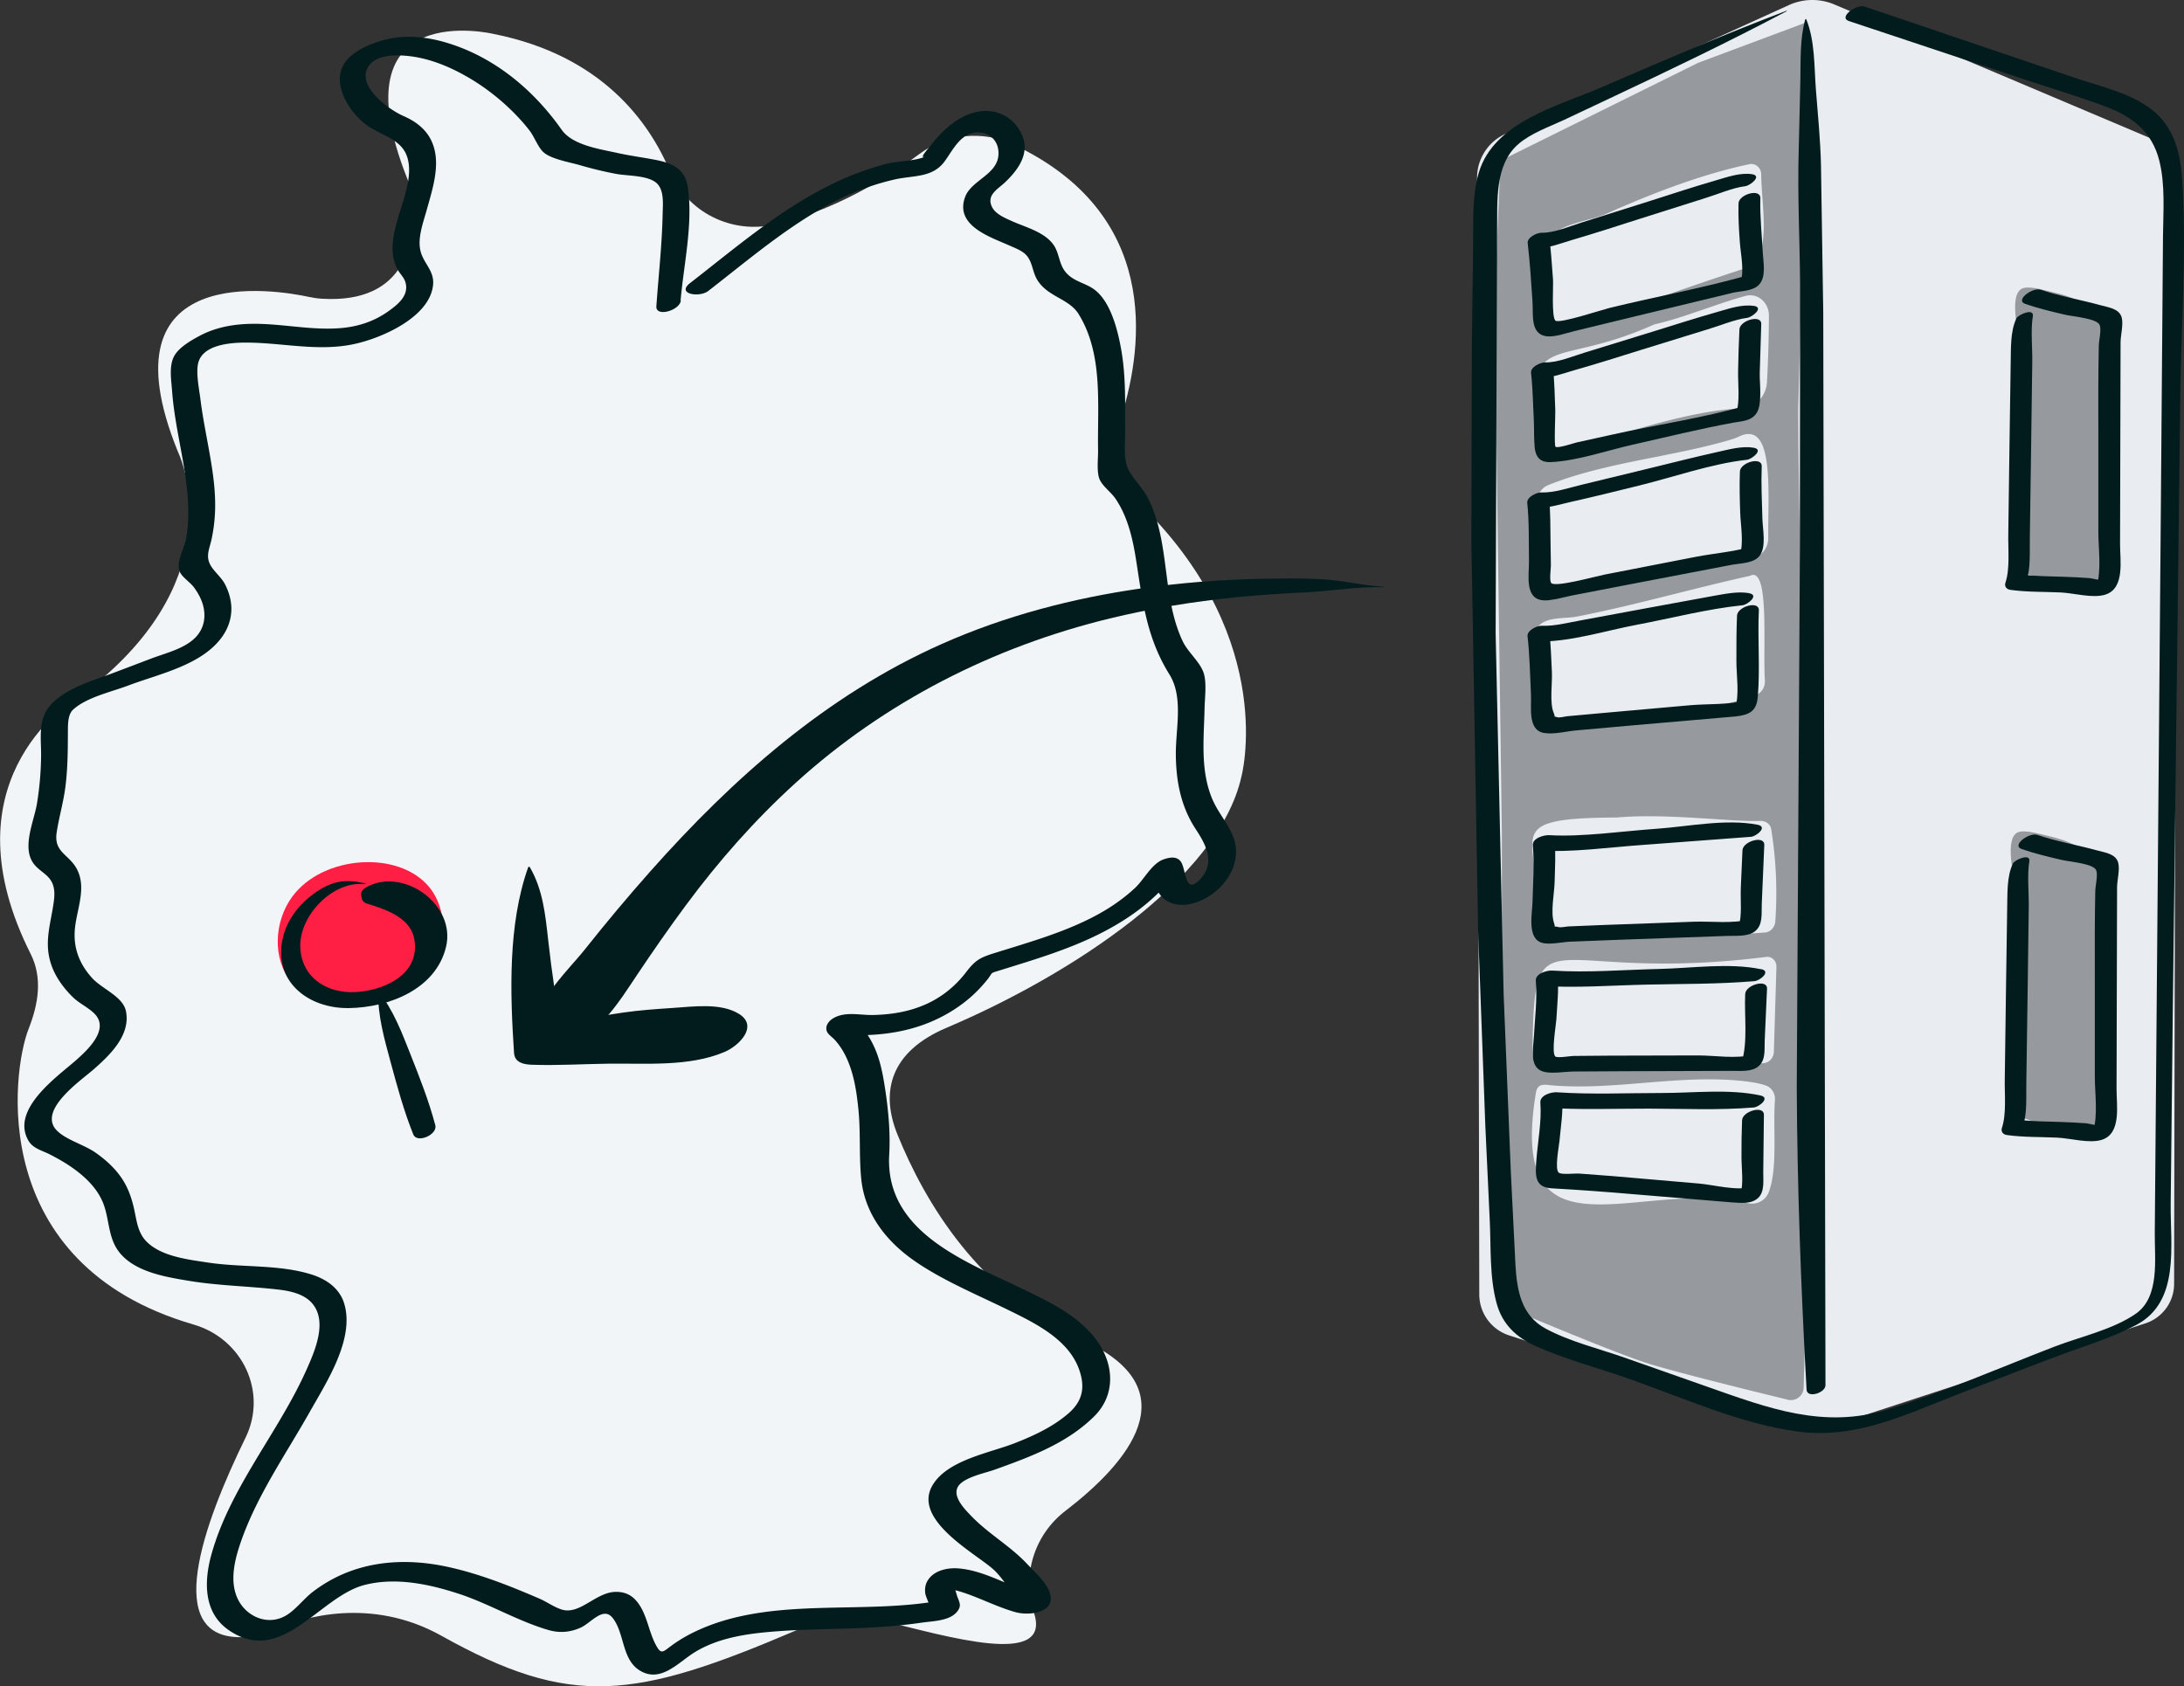
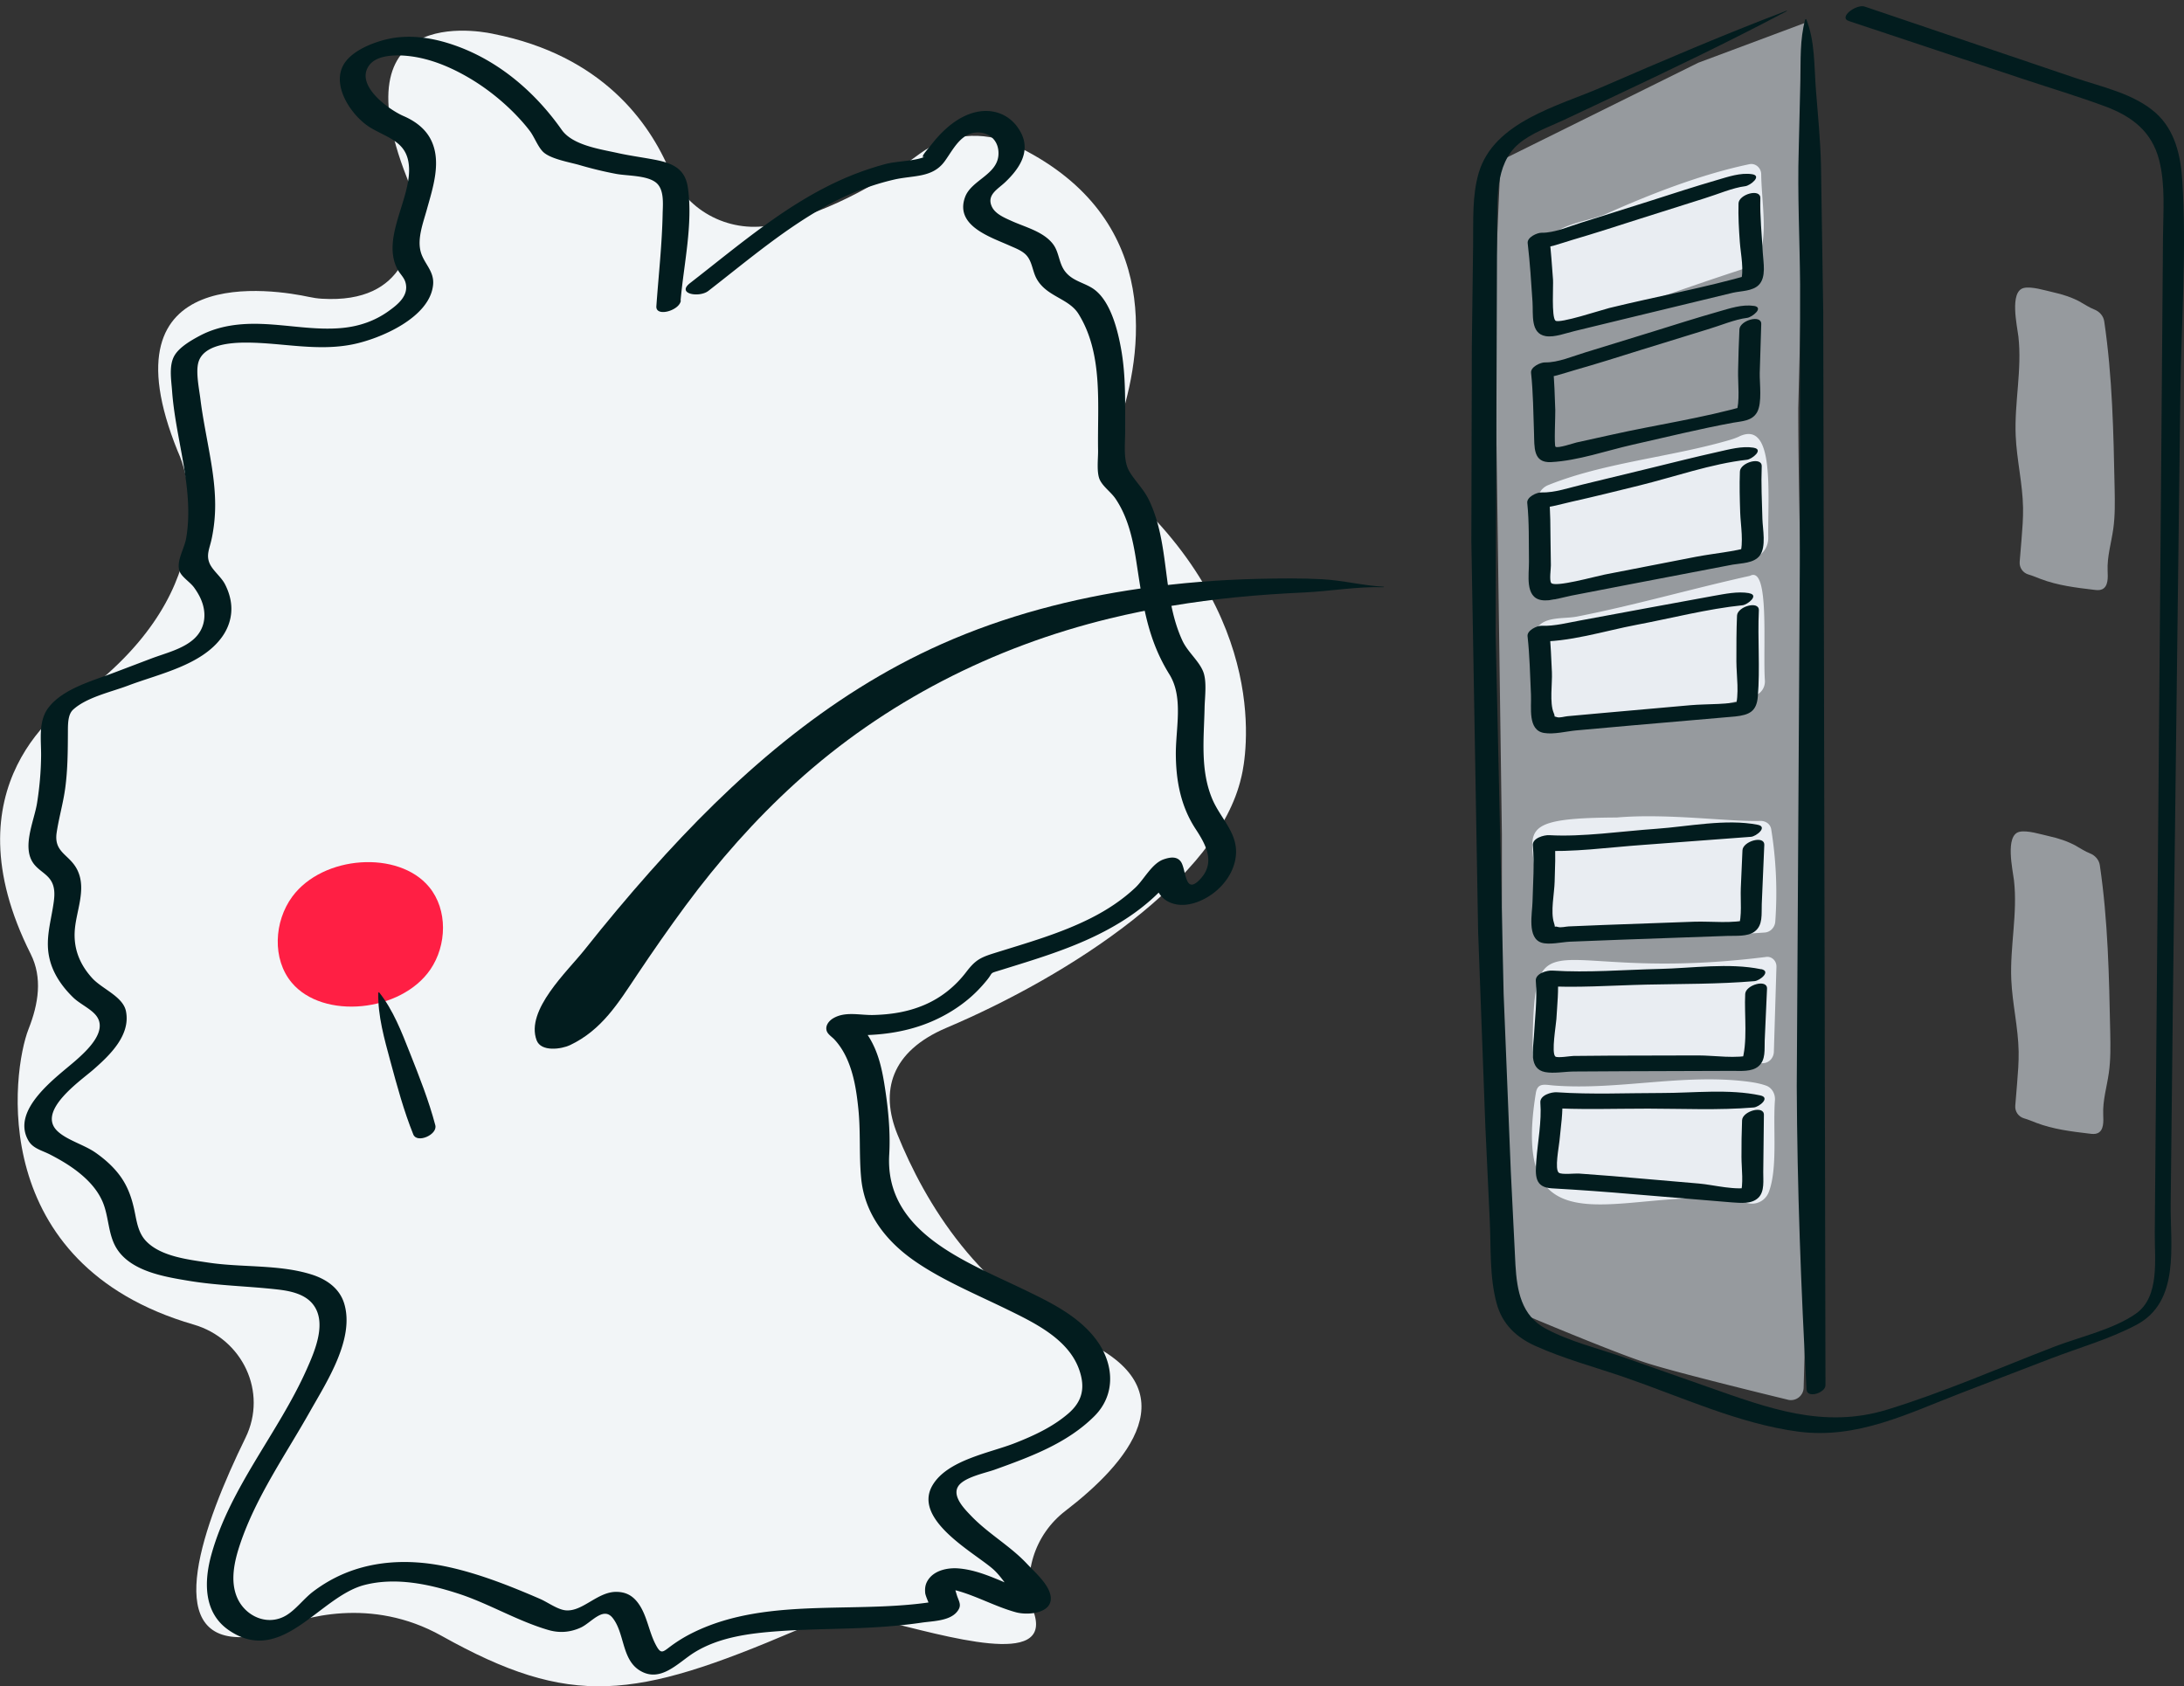
<svg xmlns="http://www.w3.org/2000/svg" xmlns:xlink="http://www.w3.org/1999/xlink" viewBox="0 0 510.36 394.07">
  <rect x="0" y="0" width="510.36" height="394.07" fill="#333333" stroke="none" />
  <path d="m181.11,52.44c-10.11,2.35-20.53-2.81-24.54-12.38-4.83-11.52-15.93-27.1-41.19-32.12,0,0-37-8.88-20.32,33.52.84,2.14,1.36,4.39,1.48,6.69.4,7.68-1.31,22.87-21.3,21.66-1.03-.06-2.06-.21-3.07-.43-7.53-1.62-48.77-8.67-30.64,36.07.08.2.17.41.26.6,1.06,2.41,11.53,28.34-19.32,53.7-.77.63-1.58,1.19-2.43,1.7-5.88,3.54-32.58,22.28-12.87,61.48,2.79,5.55,1.84,11.63-.5,17.55-3.85,9.76-9.96,54.95,38.57,69.05,11.43,3.32,17.36,15.78,12.13,26.46-9.94,20.31-19.52,47.01-.88,46.59,2.86-.06,5.66-.82,8.27-1.98,5.89-2.63,21.96-7.54,38.42,1.67,30.27,16.94,45.11,14.84,82.75-1.22,6.66-2.84,14.75-3.66,19.76-2.44,15.55,3.76,40.24,11.24,35.92-1.74-2.89-8.69.08-18.21,7.34-23.78,14.43-11.07,29.7-28.48,3.73-40.07-23.85-10.64-36.55-32.04-42.97-47.93-4.08-10.09-1.57-19.38,11.5-24.92,28.95-12.28,63.44-34.82,68.85-58.51,0,0,8.69-31.57-22.76-62.98-5.57-5.56-7.59-13.81-5.25-21.32,5.32-17.03,8.9-47.49-25.2-63.57-7.16-3.37-15.56-2.55-21.93,2.15-7.72,5.7-19.93,13.27-33.79,16.5Z" fill="#f2f5f7" />
  <g fill="#021c1e">
    <path d="M159.04 70.24c.73-8.41 2.95-18.02 1.69-26.47-.65-4.36-3.59-5.64-7.59-6.42-2.91-.56-5.85-.94-8.75-1.58-4.24-.94-10.59-1.82-13.14-5.45-6.43-9.13-15.33-16.65-26.11-20.1-4.62-1.48-9.62-2.17-14.41-1.12-3.54.78-8.8 2.81-10.58 6.26-2.64 5.12 2.34 12.12 6.63 14.6s8.63 3.33 8.81 9.43c.22 7.42-6.43 16.34-2.73 23.5.56 1.09 1.57 1.91 1.9 3.14.83 3.03-1.77 5.11-3.97 6.68-3.22 2.31-6.87 3.55-10.8 3.93-6.3.6-12.56-.72-18.85-.94-4.97-.18-9.94.38-14.4 2.73-1.96 1.04-4.6 2.55-5.84 4.45-1.52 2.33-.88 5.83-.69 8.49.57 7.79 2.72 15.36 3.5 23.12.38 3.78.44 7.64-.23 11.39-.43 2.43-2.48 5.52-1.43 7.82.57 1.24 2.45 2.41 3.31 3.61s1.55 2.41 1.98 3.78c.91 2.93.39 5.9-1.85 8.06-2.61 2.51-6.84 3.49-10.14 4.74l-8.56 3.25c-4.98 1.91-11.98 3.73-15.43 8.18-2.46 3.18-1.73 7.48-1.76 11.23s-.36 7.42-.94 11.09c-.68 4.32-3.86 10.78-.48 14.58 1.47 1.66 3.47 2.35 4.22 4.63.54 1.65.24 3.48-.03 5.15-.63 3.86-1.69 7.51-.92 11.46.44 2.26 1.35 4.24 2.66 6.14.88 1.28 1.89 2.43 3 3.51 1.52 1.47 4.05 2.6 5.31 4.16 2.89 3.57-1.97 8.12-4.69 10.52-4.34 3.82-15.39 11.5-11.05 18.83 1.07 1.8 3.18 2.23 5.02 3.18 2.29 1.18 4.53 2.49 6.56 4.09 2.34 1.85 4.41 4.03 5.64 6.78 1.59 3.56 1.28 7.79 3.38 11.12 3.37 5.34 11.21 6.59 16.89 7.53 6.82 1.13 13.7 1.23 20.55 2 2.86.32 6.23.95 8.22 3.25 3.67 4.26.61 11.19-1.32 15.52-6.55 14.68-17.86 27.51-22.21 43.14-1.76 6.31-1.92 13.67 4.12 17.77 12.36 8.4 21.06-7.88 31.64-10.61 7.26-1.87 15.07-.22 22.05 2.06s13.82 6.41 20.99 8.48c2.55.73 5.03.53 7.47-.57s5.27-5.04 7.47-2.28c2.83 3.55 2.1 9.62 6.29 12.26 4.88 3.07 9.01-1.8 12.75-4.14 5.91-3.69 13.21-4.55 20.01-5.03 7.31-.52 14.65-.45 21.96-.87 3.76-.22 7.51-.56 11.24-1.11 2.5-.37 6.42-.36 8.2-2.5 1.15-1.39.65-2.12.09-3.62-.08-.22-.94-3.13-1.04-3.19-.13-.08-2.16 1.07-1.97 1.25.41.38 2.36.42 2.97.59 4.68 1.31 8.99 3.73 13.68 5.03 3.23.9 9.62.11 7.95-4.64-.87-2.48-3.61-4.87-5.34-6.71-3.92-4.17-9.01-6.99-12.99-11.14-1.46-1.52-4.47-4.5-3.09-6.85 1.28-2.18 6.39-3.18 8.56-3.96 8.31-2.99 16.94-6.14 23.32-12.52 5.06-5.06 4.61-12.26.4-17.89s-10.95-8.83-17.06-11.78c-13.45-6.49-32.35-13.35-31.29-31.45.32-5.49-.28-11.23-1.17-16.68-.47-2.88-1.11-5.77-2.32-8.45a20.18 20.18 0 0 0-1.95-3.41c-.54-.76-2.55-2.32-2.78-3.15l-1.56 2.88.22-.13-3.34.82c7.72.62 15.54.12 22.75-2.95 3.23-1.38 6.28-3.23 8.95-5.52 1.44-1.23 2.75-2.61 3.95-4.07 1.77-2.15.38-1.54 3.5-2.51 7.65-2.38 15.39-4.68 22.59-8.25 3.53-1.75 6.9-3.77 10.01-6.19 1.52-1.19 2.98-2.45 4.34-3.83.7-.71 1.37-1.45 2.02-2.2.45-.51 2.45-2.13.6-1.51l-3.98-.59c.77 1.1.37 3.27 1.18 4.58s1.96 2.12 3.44 2.54c3.08.87 6.52-.47 9.01-2.25 2.78-1.99 4.98-5.05 5.49-8.48.84-5.64-3.48-8.99-5.49-13.82-2.81-6.75-1.91-14.17-1.76-21.28.05-2.45.6-6.25-.38-8.54-1.05-2.48-3.58-4.5-4.78-7.06-4.85-10.4-2.85-22.63-7.87-32.97-1.21-2.49-3.08-4.22-4.48-6.5-1.59-2.59-1.04-6.53-1.05-9.49-.02-6.31.19-12.67-.89-18.91-.77-4.44-2.4-11.28-6.26-14.19-2.16-1.63-4.97-1.88-6.81-4.17-1.59-1.98-1.41-4.54-2.91-6.5-2.24-2.93-6.48-3.94-9.69-5.4-1.63-.74-3.84-1.64-4.62-3.4-1.21-2.72 1.44-4.03 3.14-5.65 3.22-3.06 6.02-7.06 3.7-11.54s-6.92-6.01-11.41-4.61c-2.48.77-4.66 2.27-6.54 4.04-1.18 1.11-2.25 2.35-3.24 3.63-.62.8-3.06 3.41-.87 2.36-2.63 1.27-6.79 1.11-9.67 1.89-3.2.86-6.36 1.96-9.4 3.27-13.44 5.8-24.74 15.64-36.2 24.53-3.28 2.54 2.14 3.48 4.27 1.83 9.23-7.16 18.3-14.94 28.66-20.46 4.64-2.47 9.57-4.35 14.69-5.54 4.55-1.06 9.01-.34 11.88-4.3 1.42-1.95 2.68-4.43 4.72-5.8 3.22-2.16 8.07-.48 7.84 4.24s-6.34 5.96-7.8 9.93c-2.45 6.68 5.85 9.31 10.33 11.31 1.33.6 3 1.19 4 2.29 1.38 1.52 1.41 3.75 2.41 5.53 2.35 4.19 7.5 4.51 9.78 8.2 5.84 9.42 4.37 21.33 4.56 31.89.03 1.89-.42 5.25.45 6.95.81 1.6 2.61 2.82 3.63 4.33 2.86 4.23 4.02 9.33 4.8 14.3 1.53 9.76 2.47 18.2 7.78 26.73 3.36 5.4 1.45 12.66 1.51 18.84s1.19 12.06 4.62 17.3c2.36 3.6 4.69 7.75 1.16 11.63-3.75 4.11-3.31-2.12-4.59-3.96-.95-1.36-2.58-1.06-3.98-.59-2.79.93-4.59 4.66-6.64 6.6-3.05 2.88-6.6 5.22-10.33 7.11-7.26 3.68-15.16 5.87-22.9 8.3-3.22 1.01-4.33 1.73-6.34 4.36-2.57 3.36-5.87 6.01-9.77 7.67s-7.78 2.23-11.82 2.35c-3.17.1-6.59-.92-9.46.76-.99.58-1.89 1.69-1.56 2.88.24.88 1.26 1.46 1.85 2.11 1.22 1.32 2.15 2.82 2.89 4.45 1.64 3.64 2.25 7.62 2.66 11.56.59 5.53.15 11.04.69 16.5.8 8.12 5.7 14.45 12.21 19.04s14.62 7.95 22.08 11.6c6.21 3.04 13.99 6.8 16.56 13.76 1.55 4.22.95 7.52-2.42 10.44-3.64 3.15-8.05 5.19-12.5 6.94-5.86 2.31-15.77 3.92-19.27 9.86-4.73 8.02 9.7 15.7 14.12 19.57 2.48 2.17 4.26 5.89 6.79 7.82.21.16.28.69.31.7.6.11 3.27-2.81 3.43-2.58-.17-.23-2.04-.56-2.35-.66-5.29-1.78-10.55-4.96-16.21-5.42-2.56-.21-5.74.44-7.2 2.8-.59.95-.7 1.87-.6 2.96.07.77 1.59 4.19 1.72 3.88l3.19-2.39c-19.18 3.93-41.04-1.13-59.08 7.71-1.84.9-3.6 1.96-5.25 3.18-1.98 1.47-2.34 2.08-3.67-.55-1.51-2.98-1.95-6.66-3.93-9.4-1.28-1.78-2.83-2.66-5.05-2.71-4.47-.1-7.93 4.65-11.91 4.32-1.9-.16-4.24-1.9-6.01-2.67a213.7 213.7 0 0 0-7.54-3.12c-4.81-1.86-9.75-3.5-14.81-4.53-8.56-1.74-17.48-1.33-25.39 2.63-1.86.93-3.61 2.03-5.27 3.28-2.14 1.61-4.01 4.18-6.26 5.55-4.32 2.64-9.58.32-11.51-4.09-1.74-3.98-.62-8.7.71-12.63 3.72-11.01 10.61-20.8 16.28-30.86 3.83-6.8 10.52-16.96 8.02-25.24-1.1-3.63-4.2-5.73-7.68-6.82-7.64-2.39-16.28-1.57-24.17-2.78-4.6-.7-11.02-1.41-14.45-5.01-1.84-1.93-2.17-4.48-2.69-6.98-.67-3.22-1.67-6.08-3.72-8.7-1.51-1.94-3.36-3.55-5.36-4.96-2.61-1.85-6.68-2.93-8.91-5.03-5.02-4.7 5.41-11.82 8.36-14.41 3.8-3.32 8.77-8.04 7.61-13.67-.7-3.4-5.55-5.17-7.85-7.67-2.81-3.07-4.32-6.61-4.13-10.78.21-4.76 2.89-9.93.62-14.54-1.8-3.65-5.53-4-4.83-8.71.52-3.48 1.53-6.89 2-10.39.6-4.44.61-8.83.63-13.3 0-2.05.07-4 1.22-5.06 3.16-2.9 8.94-4.14 12.82-5.61 7.24-2.75 17.24-4.74 22-11.41 1.62-2.27 2.41-4.97 2.09-7.75-.18-1.59-.7-3.14-1.43-4.55-.89-1.72-2.88-3.2-3.59-4.86-.85-1.99 0-3.47.46-5.64a37.96 37.96 0 0 0 .84-8.17c-.02-5.11-.98-10.17-1.9-15.17-.57-3.13-1.16-6.26-1.55-9.42-.29-2.33-1.12-6.27-.47-8.57 1.17-4.15 7.49-4.63 11.22-4.62 8.34.02 16.48 2.09 24.81.42 6.48-1.3 18.12-6.27 18.82-13.97.29-3.23-2.2-4.94-2.92-7.76-.8-3.08.62-6.76 1.43-9.69 1.43-5.18 3.59-11.44.89-16.57-1.34-2.55-3.73-4.26-6.33-5.38-3.34-1.45-11.44-7.17-8.01-11.84 2.26-3.07 8.58-2.43 11.71-1.78 4.22.87 8.26 2.7 11.95 4.9s7.34 5.08 10.44 8.26c1.22 1.25 2.39 2.56 3.44 3.95s1.84 3.61 3.05 4.84c1.7 1.72 6.29 2.47 8.59 3.14 2.8.82 5.63 1.51 8.5 2.05 2.56.49 7.16.31 9.32 2.02 2 1.58 1.63 5.02 1.58 7.25-.14 7.22-.96 14.46-1.47 21.66-.19 2.65 5.52.99 5.72-1.36h0z" />
    <path d="m323.37,137.11c-4.82-.25-9.53-1.49-14.41-1.75s-9.9-.21-14.83-.09c-9.22.21-18.43.94-27.56,2.25-15.99,2.29-31.71,6.4-46.5,12.97-26.93,11.97-48.79,31.37-68.17,53.21-5.26,5.93-10.35,12.02-15.28,18.23-4.05,5.1-13.84,14.11-11.23,21.15,1.04,2.82,5.85,2.08,7.8,1.16,7.45-3.53,11.29-9.85,15.72-16.48,3.65-5.45,7.39-10.84,11.29-16.11,7.69-10.39,16.18-20.03,25.75-28.72,20.79-18.89,46.09-31.76,73.34-38.39,9.67-2.35,19.49-3.95,29.4-4.95,5.36-.54,10.74-.89,16.12-1.14,6.07-.29,12.48-1.43,18.5-1.22.06,0,.15-.11.06-.11h0Z" />
-     <path d="m123.41,202.71c-4.74,13.38-4.21,29.35-3.29,43.34.15,2.31,2.32,2.71,4.21,2.77,5.89.2,11.87-.17,17.77-.25,8.87-.12,18.97.77,27.23-2.75,3.44-1.47,7.98-6.06,3.32-8.91-4.28-2.62-10.69-1.67-15.5-1.36-3.84.25-7.7.52-11.5,1.07-6.57.96-13.25,2.27-19.63,4.12l5.51,1.55c-1.51-7.5-2.59-15.11-3.44-22.71-.67-5.98-1.24-11.71-4.3-16.97-.08-.14-.34-.03-.38.09h0Z" />
  </g>
-   <path d="M351.74 31.32l66.31-30.14c3.35-1.52 7.19-1.58 10.59-.14l74.03 31.32a9.67 9.67 0 0 1 5.9 8.92l-.52 258.74c0 4.2-2.71 7.92-6.71 9.23l-74.39 24.32c-2.72.89-5.66.89-8.38 0l-65.93-21.51a10.08 10.08 0 0 1-6.96-9.57l-.52-260.94c0-4.4 2.56-8.41 6.57-10.23z" fill="#e9edf2" />
  <path d="M351.9 36.92l44.96-22.26 24.61-9.19c.46-.21.99.13.99.64l-2.24 89.31c.01 35.97 2.83 111.6 2.94 147.57.07 20.31-1.68 81.23-1.68 81.23a2.98 2.98 0 0 1-3.91 2.82s-25.03-6.04-32.67-8.49c-8.56-2.75-31.68-12.59-31.68-12.59a3.28 3.28 0 0 1-2.26-3.12V194.86l-1.68-121.44c.11-8.78 1.3-34.14 1.3-34.14-.07-1.89.89-2.17 1.31-2.36z" fill="#969a9e" />
  <g fill="#e9edf2">
    <path d="M408.25 252.74c1.51.19 3.03.45 4.46.96 1.34.48 2.17 1.91 2.06 3.41-.49 6.59.68 15.89-1.43 21.44-.78 2.05-2.89 3.1-4.91 2.61-25.11-6-56.21 15.22-49.53-25.74.42-2.55 2.15-1.89 4.43-1.73 15.03 1.08 29.9-2.81 44.92-.95zm6.87-26.8l-.6 19.83c-.04 1.45-1.12 2.62-2.48 2.68-8.84.42-35.65 1-51.22.53-1.5-.05-2.72-1.37-2.71-2.96.42-34.33 2.8-15.87 54.63-22.4 1.3-.16 2.43.93 2.38 2.32zm-37.29-34.9c11.87-1.03 26.21 1.03 33.48.8 1.23-.04 2.38.67 2.59 1.96a93.17 93.17 0 0 1 .95 21.56c-.1 1.38-1.16 2.47-2.46 2.56-17.15 1.18-34.35 1.62-51.53 1.31-1.43-.03-2.49-1.41-2.27-2.91 2.98-20.51-10.46-25.15 19.24-25.28zm31.1-56.47c4.66-2.52 2.98 16.79 3.49 24.43.1 1.54-.79 2.98-2.18 3.46-15.1 5.21-30.49 5.45-46.79 8.42-1.72.31-3.4-.81-3.79-2.62-1.4-6.45-2.98-14.61-.79-20.93 1.54-3.43 6.46-2.63 9.62-3.24 13.37-2.61 27.13-6.58 40.43-9.52zm-2.49-32.59c8.4-3.92 6.62 13.73 6.77 23.66.04 2.62-1.89 4.77-4.36 4.86-15.4.55-30.51 4.87-45.39 9.52-2.62.82-5.3-1.07-5.61-3.95-.71-6.58-.59-15.44 1.83-20.7a3.87 3.87 0 0 1 2.07-1.99c12.95-5.25 28.5-6.52 42.2-10.49.85-.25 1.69-.52 2.5-.9z" />
-     <path d="M386.8 75.76c7.02-1.61 14.2-4.75 21.14-6.61 2.78-.75 5.43 1.56 5.42 4.6-.02 5.17-.17 10.34-.45 15.5-.18 3.3-2.63 5.95-5.73 6.13-15.48.89-30.49 7.28-45.7 10.76-1.43.33-2.8-.8-2.89-2.36-1.63-27.88 3.26-16.9 27.83-27.9a2.43 2.43 0 0 1 .38-.13zm-11.43-25.8c10.43-4.65 22.16-9.23 33.44-11.59 1.4-.29 2.73.84 2.75 2.36.07 6.31 1.63 14.21-.59 19.36-.51 1.19-1.5 2.08-2.68 2.46-15.91 5.13-29.72 10.39-45.63 15.52-1.71.55-3.42-.93-3.2-2.81.59-5.16.58-11.73 1.08-16.15.74-6.85 10-6.99 14.83-9.15z" />
+     <path d="M386.8 75.76a2.43 2.43 0 0 1 .38-.13zm-11.43-25.8c10.43-4.65 22.16-9.23 33.44-11.59 1.4-.29 2.73.84 2.75 2.36.07 6.31 1.63 14.21-.59 19.36-.51 1.19-1.5 2.08-2.68 2.46-15.91 5.13-29.72 10.39-45.63 15.52-1.71.55-3.42-.93-3.2-2.81.59-5.16.58-11.73 1.08-16.15.74-6.85 10-6.99 14.83-9.15z" />
  </g>
  <path d="M486.25 70.64c1.02.57 2.04 1.25 3.12 1.67 1.22.48 2.16 1.49 2.35 2.79 1.91 12.91 2.17 26.02 2.43 39.08.06 3.15.12 6.31-.32 9.43-.46 3.26-1.46 6.47-1.32 9.76.07 1.62.17 3.69-1.3 4.35-.58.26-1.25.19-1.89.11-4.23-.5-8.5-1.02-12.48-2.54-.92-.35-1.86-.76-2.81-1.03-1.31-.37-2.18-1.6-2.07-2.96l.43-5.22c.2-2.47.4-4.95.36-7.44-.1-5.64-1.48-11.18-1.72-16.81-.33-7.74 1.51-15.5.63-23.2-.28-2.41-2.15-10.51 1.25-11.33 1.82-.44 5.07.6 6.88 1 2.24.49 4.45 1.21 6.46 2.32zm-1.03 127.09c1.02.57 2.04 1.25 3.12 1.67 1.22.48 2.16 1.49 2.35 2.79 1.91 12.91 2.17 26.02 2.43 39.08.06 3.15.12 6.31-.32 9.43-.46 3.26-1.46 6.47-1.32 9.76.07 1.62.17 3.69-1.3 4.35-.58.26-1.25.19-1.89.11-4.23-.5-8.5-1.02-12.48-2.54-.92-.35-1.86-.76-2.81-1.03-1.31-.37-2.18-1.6-2.07-2.96l.43-5.22c.2-2.47.4-4.95.36-7.44-.1-5.64-1.48-11.18-1.72-16.81-.33-7.74 1.51-15.5.63-23.2-.28-2.41-2.15-10.51 1.25-11.33 1.82-.44 5.07.6 6.88 1 2.24.49 4.45 1.21 6.46 2.32z" fill="#969a9e" />
  <g fill="#021c1e">
    <path d="M409.42 40.71c-2.68-.41-5.63.61-8.15 1.35-5.27 1.53-10.49 3.23-15.72 4.91l-15.97 5.04c-2.84.86-6.35 2.44-9.34 2.38-1.03-.02-3.41 1.06-3.25 2.43.54 4.55.82 9.15 1.13 13.72.2 2.9-.56 7.39 3.08 8.01 2.05.35 4.83-.74 6.77-1.19l11.99-2.91 25.03-6.05c1.91-.42 4.54-.35 5.99-1.8 1.82-1.81 1.07-5.32.95-7.54-.22-4.26-.69-8.47-.57-12.74.07-2.39-5.03-.91-5.1 1.21-.09 3.05.09 6.05.31 9.09.2 2.81 1.08 6.64.16 9.36l2.5-1.87c-10.8 3.12-22.19 5.18-33.15 7.86-1.82.45-11.75 3.74-12.61 2.95-.94-.86-.46-8.29-.56-9.57-.24-3.25-.46-6.51-.84-9.75l-3.25 2.43c2.85.06 5.93-1.18 8.61-1.97 5.18-1.52 10.31-3.18 15.45-4.83l15.46-4.89c2.96-.9 6.57-2.48 9.5-2.83 1.15-.14 4.05-2.43 1.55-2.81h0zm.39 30.78c-2.72-.42-5.7.61-8.27 1.34-5.16 1.47-10.27 3.09-15.39 4.69l-15.62 4.81c-2.9.86-6.43 2.43-9.5 2.36-1.04-.02-3.4 1.06-3.25 2.43.5 4.64.52 9.36.69 14.02.12 3.29-.3 7.08 4 6.85 6.3-.33 12.97-2.7 19.1-4.08 7.79-1.75 15.57-3.68 23.43-5.13 1.97-.36 4.43-.35 5.6-2.45 1.23-2.21.56-6.74.62-9.21l.35-11.36c.12-2.37-4.99-.91-5.1 1.21-.16 3.23-.24 6.46-.31 9.69-.07 2.96.5 7.11-.46 9.95l2.5-1.87c-10.2 2.95-21.18 4.52-31.58 6.85l-8.2 1.81c-.64.14-4.37 1.43-4.93 1-.35-.27-.01-7.53-.05-8.53-.13-3.32-.18-6.66-.54-9.97l-3.25 2.43c2.75.06 5.74-1.1 8.34-1.84 5.2-1.48 10.36-3.11 15.52-4.73l15.53-4.79c2.89-.85 6.36-2.34 9.24-2.69 1.15-.14 4.05-2.42 1.55-2.81h0zm-.02 33.13c-2.75-.44-5.73.4-8.38.99-5.25 1.17-10.46 2.48-15.68 3.76l-15.92 3.86c-3.05.71-6.5 1.95-9.67 1.85-1.04-.03-3.39 1.06-3.25 2.43.47 4.54.34 9.18.4 13.73.04 3.01-1 8.33 2.89 8.99 2.13.36 5-.66 7.07-1.05l12.1-2.34 25.52-4.89c2.07-.36 4.97-.3 6.35-2.11 1.57-2.06.68-6.22.62-8.56-.11-4.1-.32-8.19-.16-12.3.09-2.38-5.02-.91-5.1 1.21-.12 3.2-.04 6.4.07 9.6.1 2.94.87 7.06-.08 9.87l2.5-1.87c-4.05 1.17-8.62 1.53-12.79 2.33l-21.31 4.15c-2.06.4-11.72 3.1-12.5 1.94-.45-.67-.05-3.28-.06-4.08l-.08-5.58c-.05-3.41 0-6.86-.35-10.25l-3.25 2.43c2.77.09 5.78-.87 8.46-1.47 5.29-1.18 10.55-2.49 15.82-3.79 8.14-2 17-5.13 25.22-6.03 1.17-.13 4.03-2.41 1.55-2.81h0zm-1.04 33.99c-2.74-.47-5.68.19-8.37.65l-15.1 2.77-15.76 2.92c-2.99.53-6.24 1.41-9.31 1.29-1.04-.04-3.4 1.07-3.25 2.43.5 4.52.59 9.11.8 13.65.14 3.01-.81 8.3 3.03 8.96 2.32.4 5.32-.4 7.61-.6l13.08-1.17 24.01-2.08c3.27-.36 4.99-1.15 5.28-4.65.55-6.67-.07-13.45.24-20.14.11-2.37-5-.91-5.1 1.21-.16 3.56-.15 7.13-.15 10.69 0 3.28.76 7.81-.3 10.96l2.5-1.87c-3.92 1.13-8.91.81-12.98 1.17l-20.8 1.85-7.93.72c-.62.06-1.83.43-2.4.22-1.03-.37-.26.22-.77-.97-1.02-2.35-.3-7.02-.43-9.56-.16-3.2-.25-6.42-.61-9.6l-3.25 2.43c7.65.3 16.24-2.49 23.7-3.89 8.11-1.53 16.52-3.72 24.69-4.56 1.19-.12 4.02-2.38 1.55-2.81h0zm2 54.13c-7.43-1.46-16.26.42-23.72.94-8.06.56-17.25 1.94-24.99 1.49-1.22-.07-4.01.68-3.85 2.4.41 4.34.03 8.83-.07 13.18-.06 2.69-1.31 8.45 2.11 9.54 1.78.57 4.8-.15 6.61-.23l11.86-.46 24.97-.89c1.92-.07 4.65.21 6.3-.98 2.07-1.49 1.62-4.2 1.72-6.47l.59-13.78c.12-2.37-4.99-.91-5.1 1.21l-.39 8.87c-.11 2.76.34 6.53-.54 9.14l2.5-1.87c-3.77 1.09-8.92.42-12.84.56l-21.33.77-8.01.33c-.68.03-1.85.34-2.5.13-1.23-.39-.41.66-.94-.97-.84-2.61.1-6.89.16-9.62.07-3.2.29-6.47-.01-9.66l-3.85 2.4c8.09.47 16.49-.77 24.55-1.33l25.21-1.89c1.22-.11 3.99-2.33 1.55-2.81h0zm.8 33.76c-7.5-1.56-16.18-.24-23.77-.07-8.27.19-16.78.92-25.04.38-1.23-.08-3.99.68-3.85 2.4.37 4.31-.22 8.76-.45 13.06-.16 3-1.22 7.53 2.62 8.26 2.03.38 4.61-.11 6.65-.13l12.54-.07 24.49-.08c1.94-.02 4.6.29 6.19-1.08 1.74-1.5 1.36-3.94 1.45-6.03l.54-12.08c.12-2.37-4.99-.91-5.1 1.21-.25 4.82.68 11.48-.87 16.06l2.5-1.87c-3.64 1.05-8.86.17-12.63.18l-20.75.05-8.37.07c-.64 0-3.78.54-4.25.13-.97-.86.18-7.45.25-8.74.19-3.35.58-6.8.29-10.16l-3.85 2.4c8.14.53 16.46-.12 24.6-.3s16.87-.1 25.26-.81c1.24-.1 3.98-2.3 1.55-2.81h0zm-.17 29.49c-7.36-1.58-15.67-.56-23.15-.57-8.1 0-16.34.38-24.43-.17-1.25-.09-3.98.68-3.85 2.4.34 4.49-.61 9.11-.94 13.58-.26 3.49-.41 6.24 3.63 6.47 6.44.36 12.86.83 19.29 1.39l22.76 1.89c2.02.12 4.61.48 6.22-1.1 1.49-1.47 1.1-4.13 1.13-6l.15-13.31c.1-2.38-5.01-.91-5.1 1.21-.12 2.87-.15 5.73-.14 8.6 0 2.66.56 6.34-.29 8.87l2.5-1.87c-3.33.96-8.72-.51-12.13-.8l-20.16-1.74-7.93-.6c-.9-.06-3.97.32-4.67-.19-1.03-.77.02-6.01.15-7.45.31-3.33.88-6.8.63-10.15l-3.85 2.4c7.95.54 16.02.21 23.98.22s16.48.41 24.64-.27c1.24-.1 3.98-2.29 1.55-2.81h0z" />
    <use xlink:href="#B" />
    <use xlink:href="#B" x="-0.82" y="127.4" />
    <path d="M421.84 4.57c-1.28 4.69-1.03 9.48-1.13 14.32l-.38 16.03c-.32 10.49.24 21.06.32 31.56l-.05 62.57-.73 124.8c.1 23.66.99 47.26 2.29 70.89.12 2.13 4.45.76 4.42-1.05l-.52-250.64-.53-34.41c-.13-5.88-.72-11.76-1.18-17.63-.43-5.45-.19-11.39-2.26-16.51-.04-.1-.23-.01-.25.06h0zm-4.39-2.05c-14.61 5.55-28.9 11.67-43.24 17.89-10.07 4.37-25.1 8.02-28.65 19.96-1.6 5.39-1.24 11.3-1.32 16.85l-.3 23.77-.11 45.57 1.58 91.12 1.69 45.54 1.02 21.77c.32 6.38-.09 13.38 1.62 19.61 1.33 4.85 4.56 7.9 9.03 9.92 6.68 3.02 13.98 4.96 20.91 7.35 13.06 4.5 26.74 10.86 40.52 12.68s25.66-4.24 37.95-8.97l20.89-8.03c6.96-2.67 13.91-4.61 20.21-7.95 10.25-5.44 7.89-18.51 8-28.27l.5-45.8 1.12-91.63.64-51.79c.22-17.26 1.49-33.48.44-50-.36-5.76-1.71-11.72-6.2-15.72-5.09-4.53-12.61-6.07-18.87-8.2L435.76 1.54c-1.95-.66-6.27 2.53-3.7 3.38l40.82 13.58c6.35 2.11 12.81 4.04 19.08 6.37s10.93 5.9 12.62 12.65c1.44 5.73.92 11.95.87 17.8l-.17 21.89-.33 41.79-1.42 169.16c-.06 5.99 1.24 14.89-4.43 18.84-5.37 3.74-13.06 5.39-19.13 7.74-12.88 4.97-25.72 10.6-38.92 14.66-14.95 4.59-27.9-.35-42.01-5.31l-19.45-6.84c-6.03-2.12-12.77-3.73-18.42-6.78s-6.68-8.82-7.04-14.88l-1.08-21.77-1.68-41.58-1.87-84.2.34-94.13c.12-6.79-.67-15.47 5.08-20.33 2.99-2.52 7.09-3.93 10.59-5.57l10.82-5.1c13.87-6.54 27.63-13.12 41.18-20.29.11-.06.02-.15-.08-.11h0z" />
  </g>
  <path d="m100.29,207.29c-7.12-8.65-24.83-7.46-31.98,2.23-4.29,5.81-4.74,14.62-.15,20.1,7.31,8.75,25.6,6.93,32.42-3.08,3.84-5.63,4.1-13.93-.29-19.25Z" fill="#ff1f44" />
  <g fill="#021c1e">
-     <path d="m85.37,206.46c-4.58-1.1-7.7-.65-11.73,2.16-3.53,2.47-6.42,6.06-7.48,10.29-2.58,10.33,5.81,16.8,15.33,16.67s20.38-4.49,22.74-14.3-9.7-18.48-18.25-14.15c-.86.43-1.81,1.1-1.57,2.18l.19.88c.2.43.52.73.96.9,5.38,1.7,11.75,3.72,11.41,10.62s-8.17,9.86-14.04,10.13c-6.7.32-12.63-3.55-12.76-10.73s7.55-15.3,15.09-14.5c.09,0,.27-.13.12-.17h0Z" />
    <path d="m88.4,232c-.14,5.36,1.44,10.87,2.83,16.02,1.56,5.76,3.12,11.55,5.35,17.09.87,2.17,5.73.05,5.14-2.17-1.52-5.75-3.73-11.32-5.92-16.85-1.92-4.85-3.92-10.09-7.2-14.18-.05-.06-.19.02-.19.08h0Z" />
  </g>
  <defs>
-     <path id="B" d="M471.19 74.42c-1.46 3.07-1.24 7.08-1.33 10.38l-.29 19.93-.27 19.96c-.08 3.5.44 8.17-.67 11.49-.29.88.29 1.54 1.15 1.66 3.87.54 7.88.43 11.78.61 3.08.14 7.5 1.44 10.44.5 4.63-1.49 3.39-8.13 3.42-11.9l.12-47.18c.03-1.57.67-4.09.28-5.61-.55-2.16-3.05-2.4-5.06-2.96-4.61-1.27-9.32-2.05-13.85-3.59-1.9-.65-6.16 2.45-3.62 3.32 3.05 1.04 6.15 1.79 9.29 2.52 1.9.44 7.56.86 8.1 2.46.4 1.16-.2 3.52-.23 4.77-.15 6.74-.12 13.48-.11 20.22v23.17c-.01 3.93.81 9.17-.46 12.96l1.82-1.64c-.6.29-2.72-.33-3.37-.39-1.97-.16-3.94-.23-5.91-.31-3.34-.14-6.74-.08-10.05-.54l1.15 1.66c1.09-3.26.73-7.36.82-10.73l.29-20.05.27-20.29c.08-3.51-.41-7.52.14-10.98.31-1.94-3.43-.37-3.88.58h0z" />
-   </defs>
+     </defs>
</svg>